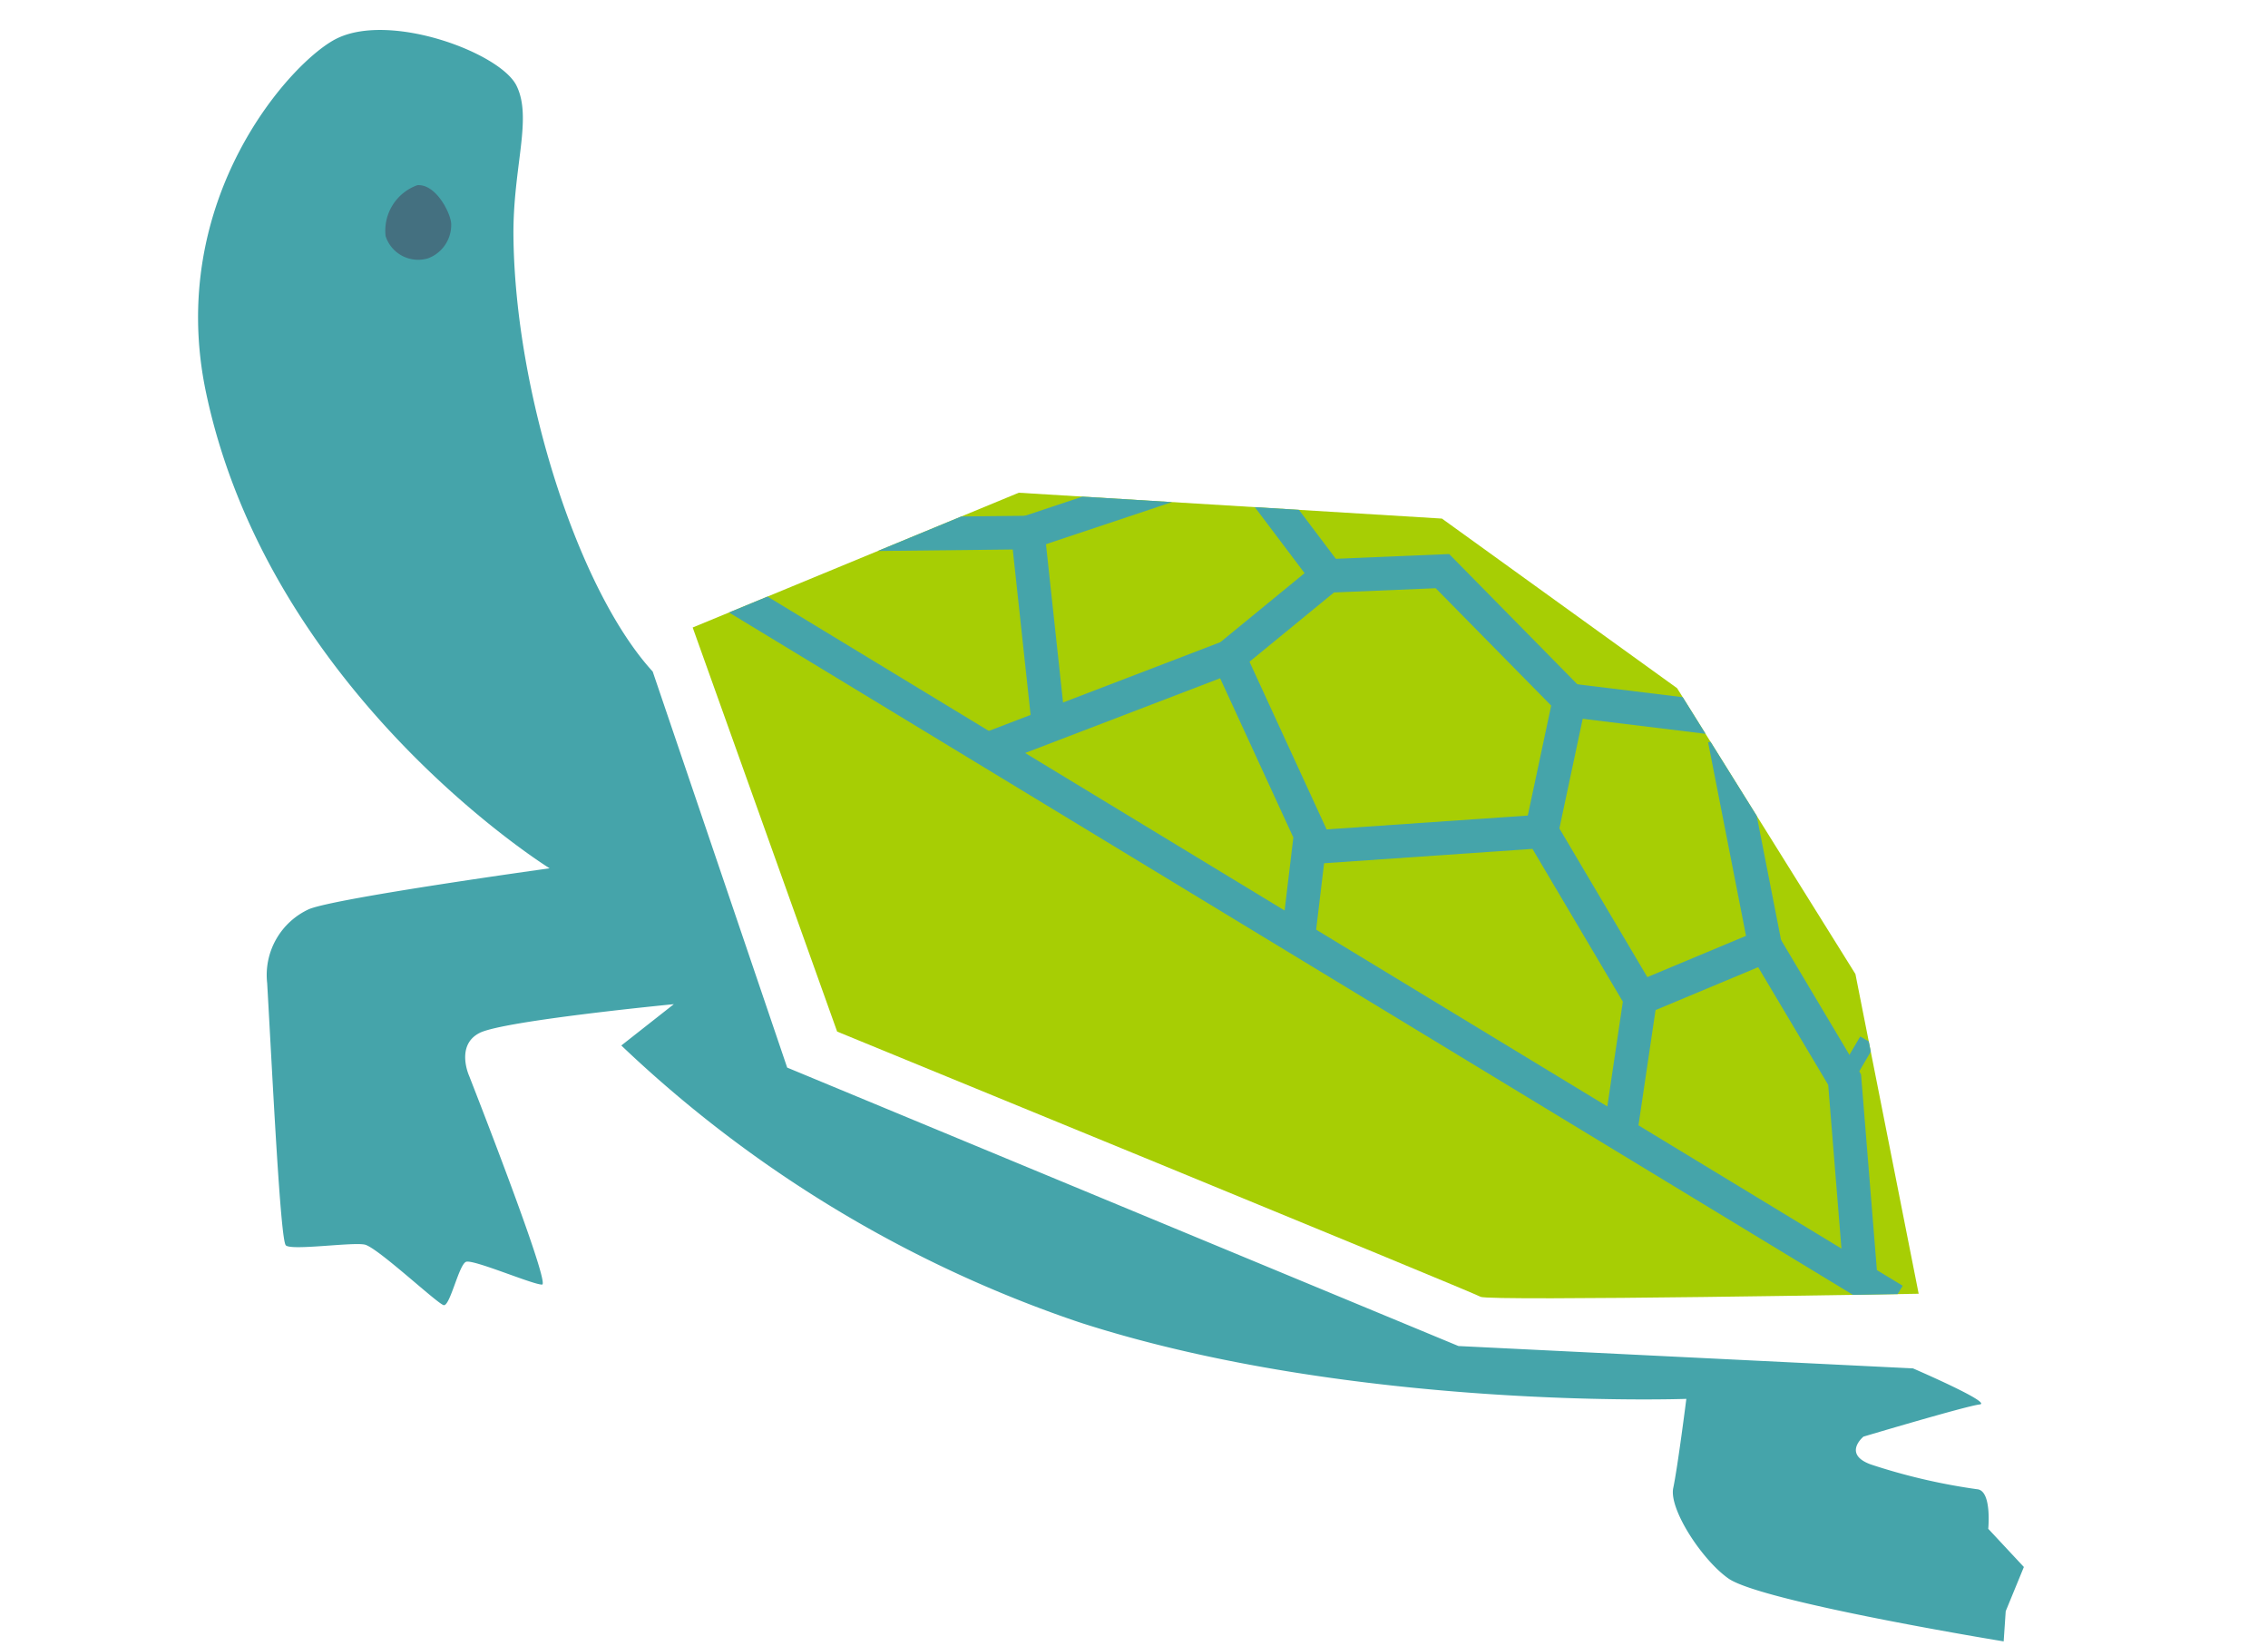
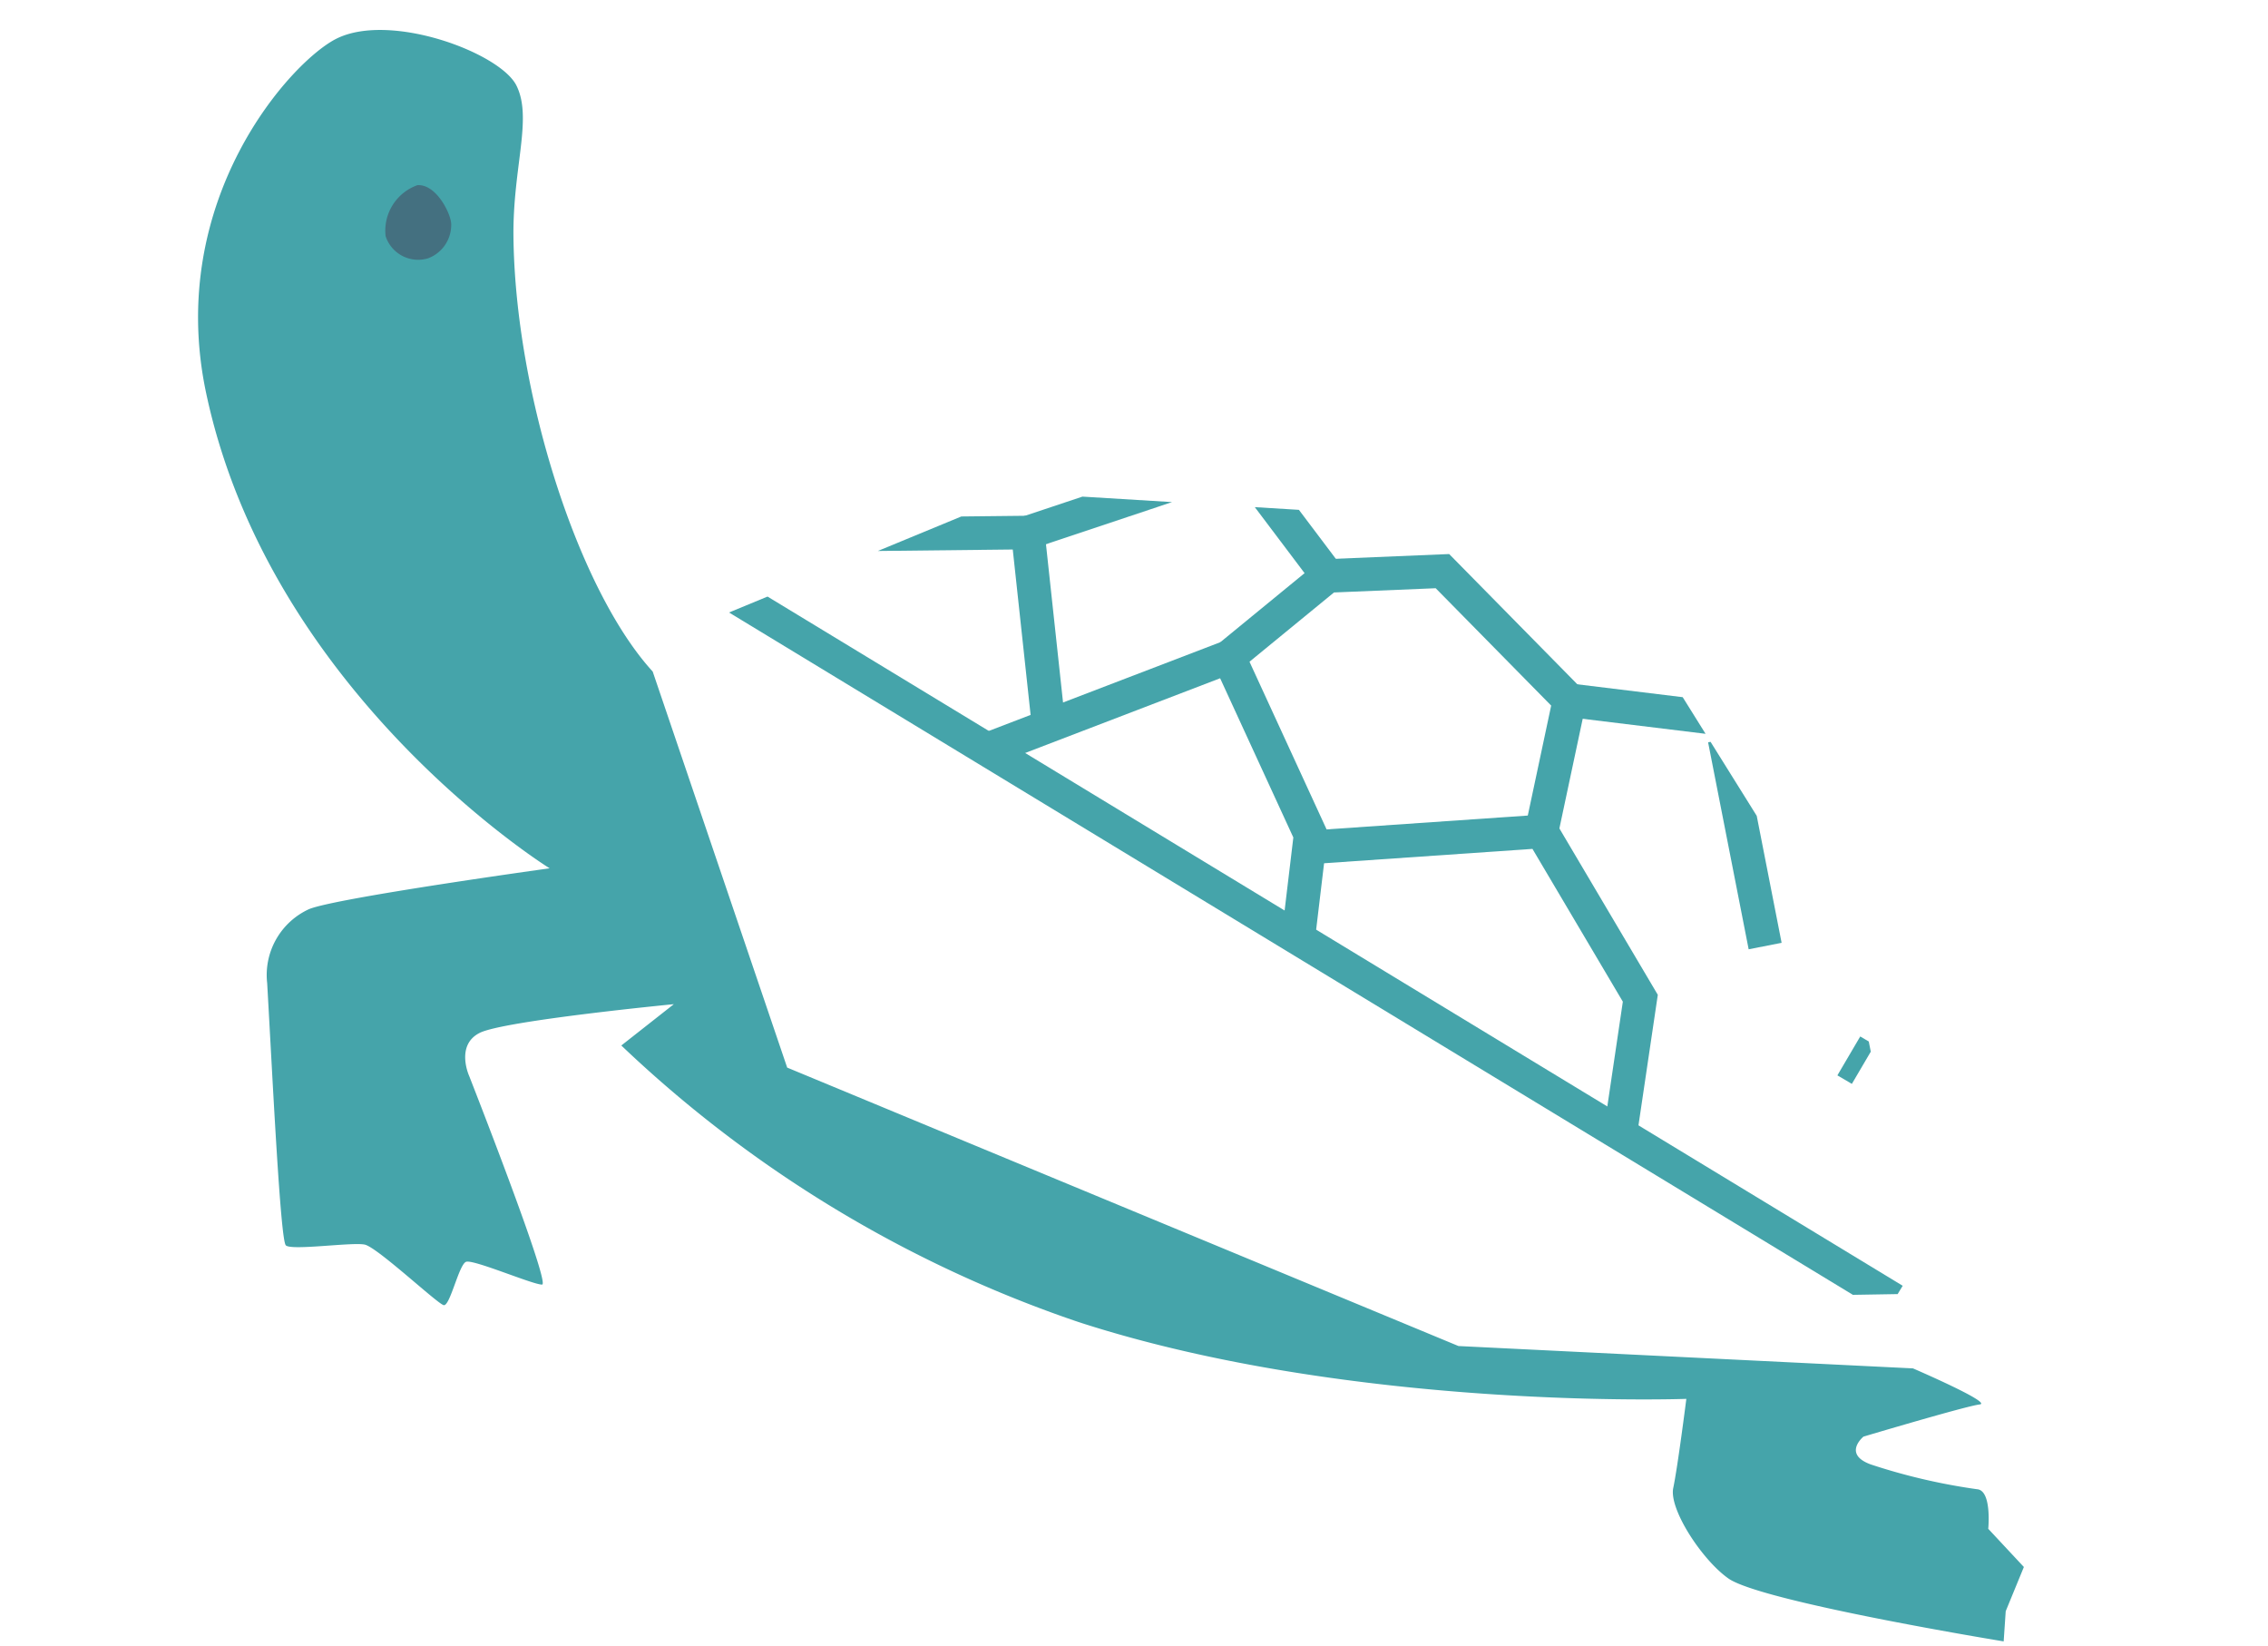
<svg xmlns="http://www.w3.org/2000/svg" width="135.053" height="98.021" viewBox="0 0 135.053 98.021">
  <defs>
    <clipPath id="clip-path">
      <path id="Path_79" data-name="Path 79" d="M445.464,329.842l13.42,21.744s40.258,7.3,40.768,7.474,25.48-5.605,25.48-5.605l-7.644-17.836-13.928-14.438-15.8-6.965-24.97,3.737Z" transform="translate(-445.464 -314.214)" fill="#a7ce04" />
    </clipPath>
  </defs>
  <g id="カメ" transform="matrix(0.978, 0.208, -0.208, 0.978, -323.721, -376.302)">
    <g id="Group_20" data-name="Group 20" transform="translate(409.978 297.566)">
      <path id="Path_70" data-name="Path 70" d="M437.741,344.526s-11.976,4.332-13.5,5.352a4.313,4.313,0,0,0-1.529,4.841c1.529,5.606,3.949,14.778,4.332,15.033s3.821-1.02,4.587-1.02,4.968,2.548,5.351,2.548.382-2.548.764-2.8,4.2.509,4.713.383-6.837-11.254-6.837-11.254-1.189-1.613.085-2.632S446.66,350.9,446.66,350.9l-2.548,3.057A73.823,73.823,0,0,0,474.178,364.4c17.072,1.784,36.351-3.057,36.351-3.057s.341,4.077.341,5.351,2.547,3.822,4.331,4.587c2.222.952,16.817.255,16.817.255l-.255-1.783.51-2.8-2.548-1.783s-.255-2.294-1.146-2.166a36.042,36.042,0,0,1-6.5-.128c-1.784-.255-.764-1.529-.764-1.529s5.605-3.058,6.37-3.313-4.332-1.274-4.332-1.274L496.6,361.089l-42.552-7.9-12.74-21.4c-5.352-3.822-11.467-14.524-13.5-23.612-.9-4.033-.34-7.134-1.7-8.833s-8.224-2.723-11.042-.509c-2.378,1.869-7.989,11.539-3.227,22.253C419.311,337.9,437.741,344.526,437.741,344.526Z" transform="translate(-409.978 -297.566)" fill="#45a4aa" />
      <path id="Path_71" data-name="Path 71" d="M422.309,307.006a2.874,2.874,0,0,0-1.222,3.363,2.038,2.038,0,0,0,2.751.763,2.121,2.121,0,0,0,.917-2.292C424.6,308.23,423.379,306.7,422.309,307.006Z" transform="translate(-410.708 -298.194)" fill="#447080" />
      <g id="Group_19" data-name="Group 19" transform="translate(33.114 15.535)">
-         <path id="Path_72" data-name="Path 72" d="M445.464,329.842l13.42,21.744s40.258,7.3,40.768,7.474,25.48-5.605,25.48-5.605l-7.644-17.836-13.928-14.438-15.8-6.965-24.97,3.737Z" transform="translate(-445.464 -314.214)" fill="#a7ce04" />
        <g id="Group_18" data-name="Group 18" clip-path="url(#clip-path)">
          <line id="Line_5" data-name="Line 5" x2="78.309" y2="27.349" transform="translate(0 12.57)" fill="none" stroke="#45a4aa" stroke-miterlimit="10" stroke-width="2" />
          <path id="Path_73" data-name="Path 73" d="M465.852,333.836l12.57-8.154,6.965,9.343.51,5.606" transform="translate(-446.827 -314.981)" fill="none" stroke="#45a4aa" stroke-miterlimit="10" stroke-width="2" />
          <path id="Path_74" data-name="Path 74" d="M467.985,331.457l-3.567-10.871-9.852,2.208" transform="translate(-446.072 -314.64)" fill="none" stroke="#45a4aa" stroke-miterlimit="10" stroke-width="2" />
          <path id="Path_75" data-name="Path 75" d="M487.15,336.155l13.08-3.737,7.814,8.493.51,8.154" transform="translate(-448.25 -315.431)" fill="none" stroke="#45a4aa" stroke-miterlimit="10" stroke-width="2" />
-           <path id="Path_76" data-name="Path 76" d="M509.54,341.191l6.625-4.586,6.285,6.795,3.4,11.381" transform="translate(-449.747 -315.711)" fill="none" stroke="#45a4aa" stroke-miterlimit="10" stroke-width="2" />
          <line id="Line_6" data-name="Line 6" y1="2.548" x2="0.849" transform="translate(72.703 25.14)" fill="none" stroke="#45a4aa" stroke-miterlimit="10" stroke-width="1" />
          <path id="Path_77" data-name="Path 77" d="M479.322,325.135l4.756-5.945,6.625-1.7,9,5.945v7.984" transform="translate(-447.727 -314.433)" fill="none" stroke="#45a4aa" stroke-miterlimit="10" stroke-width="2" />
          <path id="Path_78" data-name="Path 78" d="M483.13,318.91l-6.455-5.606L465.124,320.1" transform="translate(-446.778 -314.153)" fill="none" stroke="#45a4aa" stroke-miterlimit="10" stroke-width="2" />
          <line id="Line_7" data-name="Line 7" y1="1.019" x2="11.551" transform="translate(51.979 7.984)" fill="none" stroke="#45a4aa" stroke-miterlimit="10" stroke-width="2" />
          <line id="Line_8" data-name="Line 8" x1="4.926" y1="11.551" transform="translate(61.492 9.343)" fill="none" stroke="#45a4aa" stroke-miterlimit="10" stroke-width="2" />
        </g>
      </g>
    </g>
  </g>
</svg>